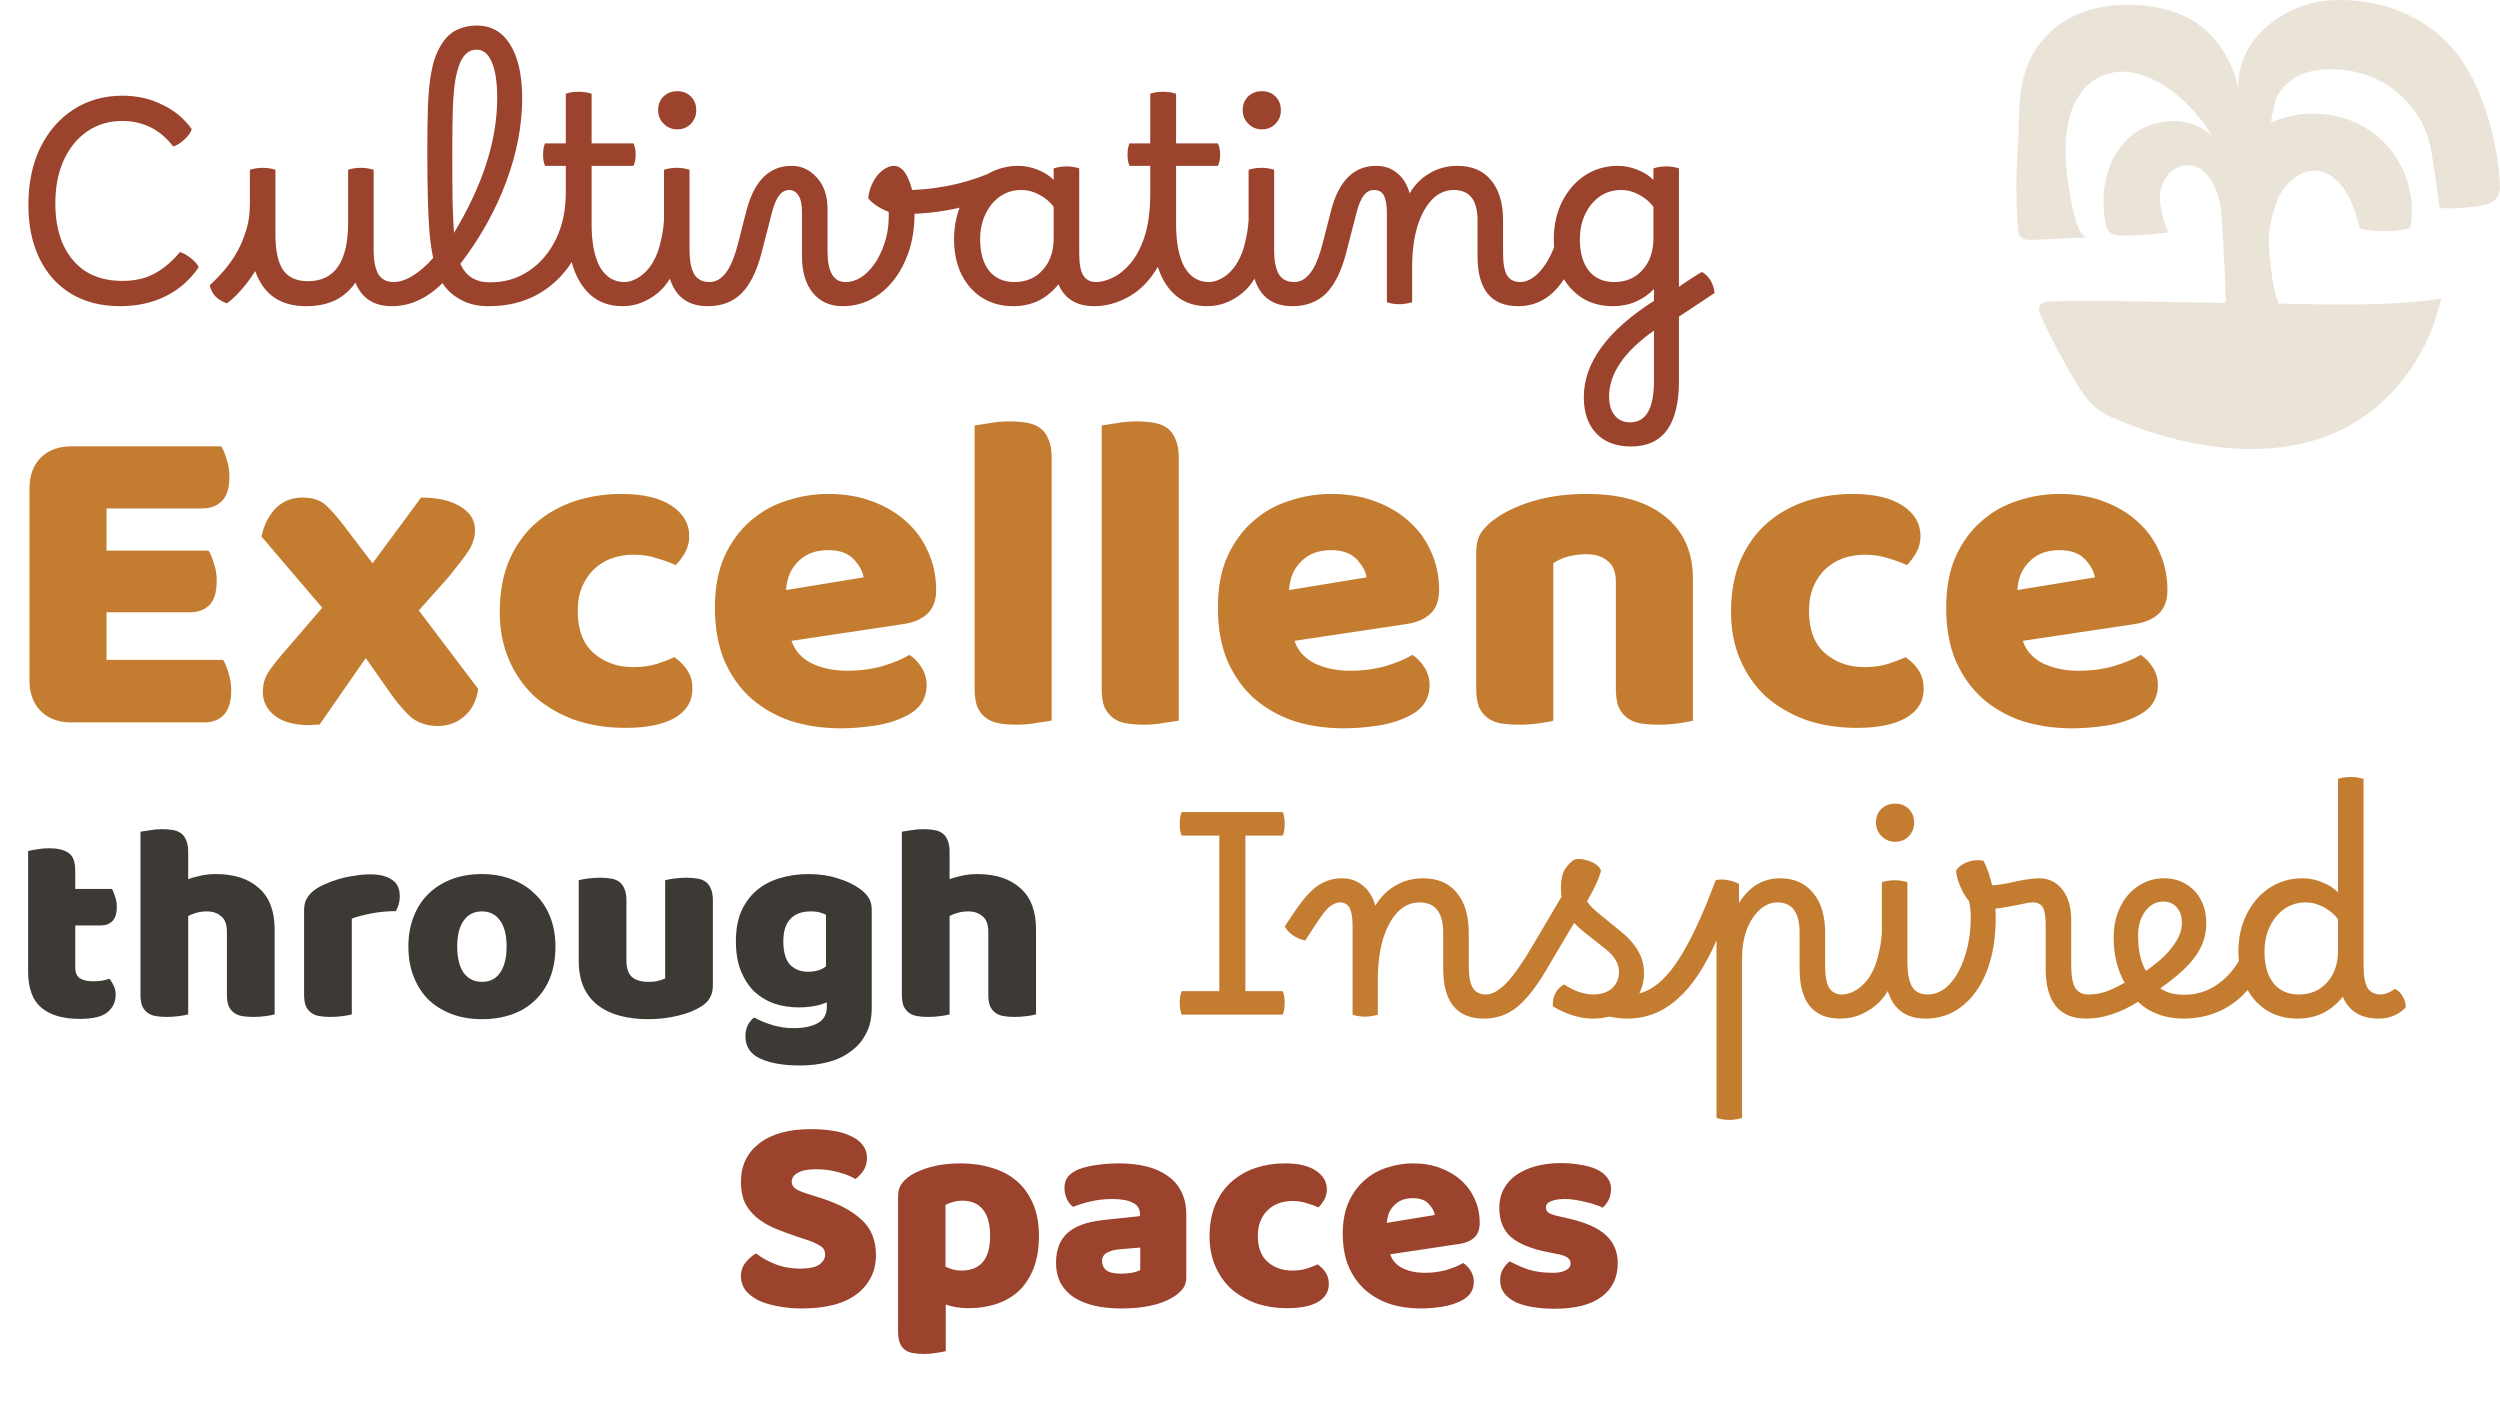
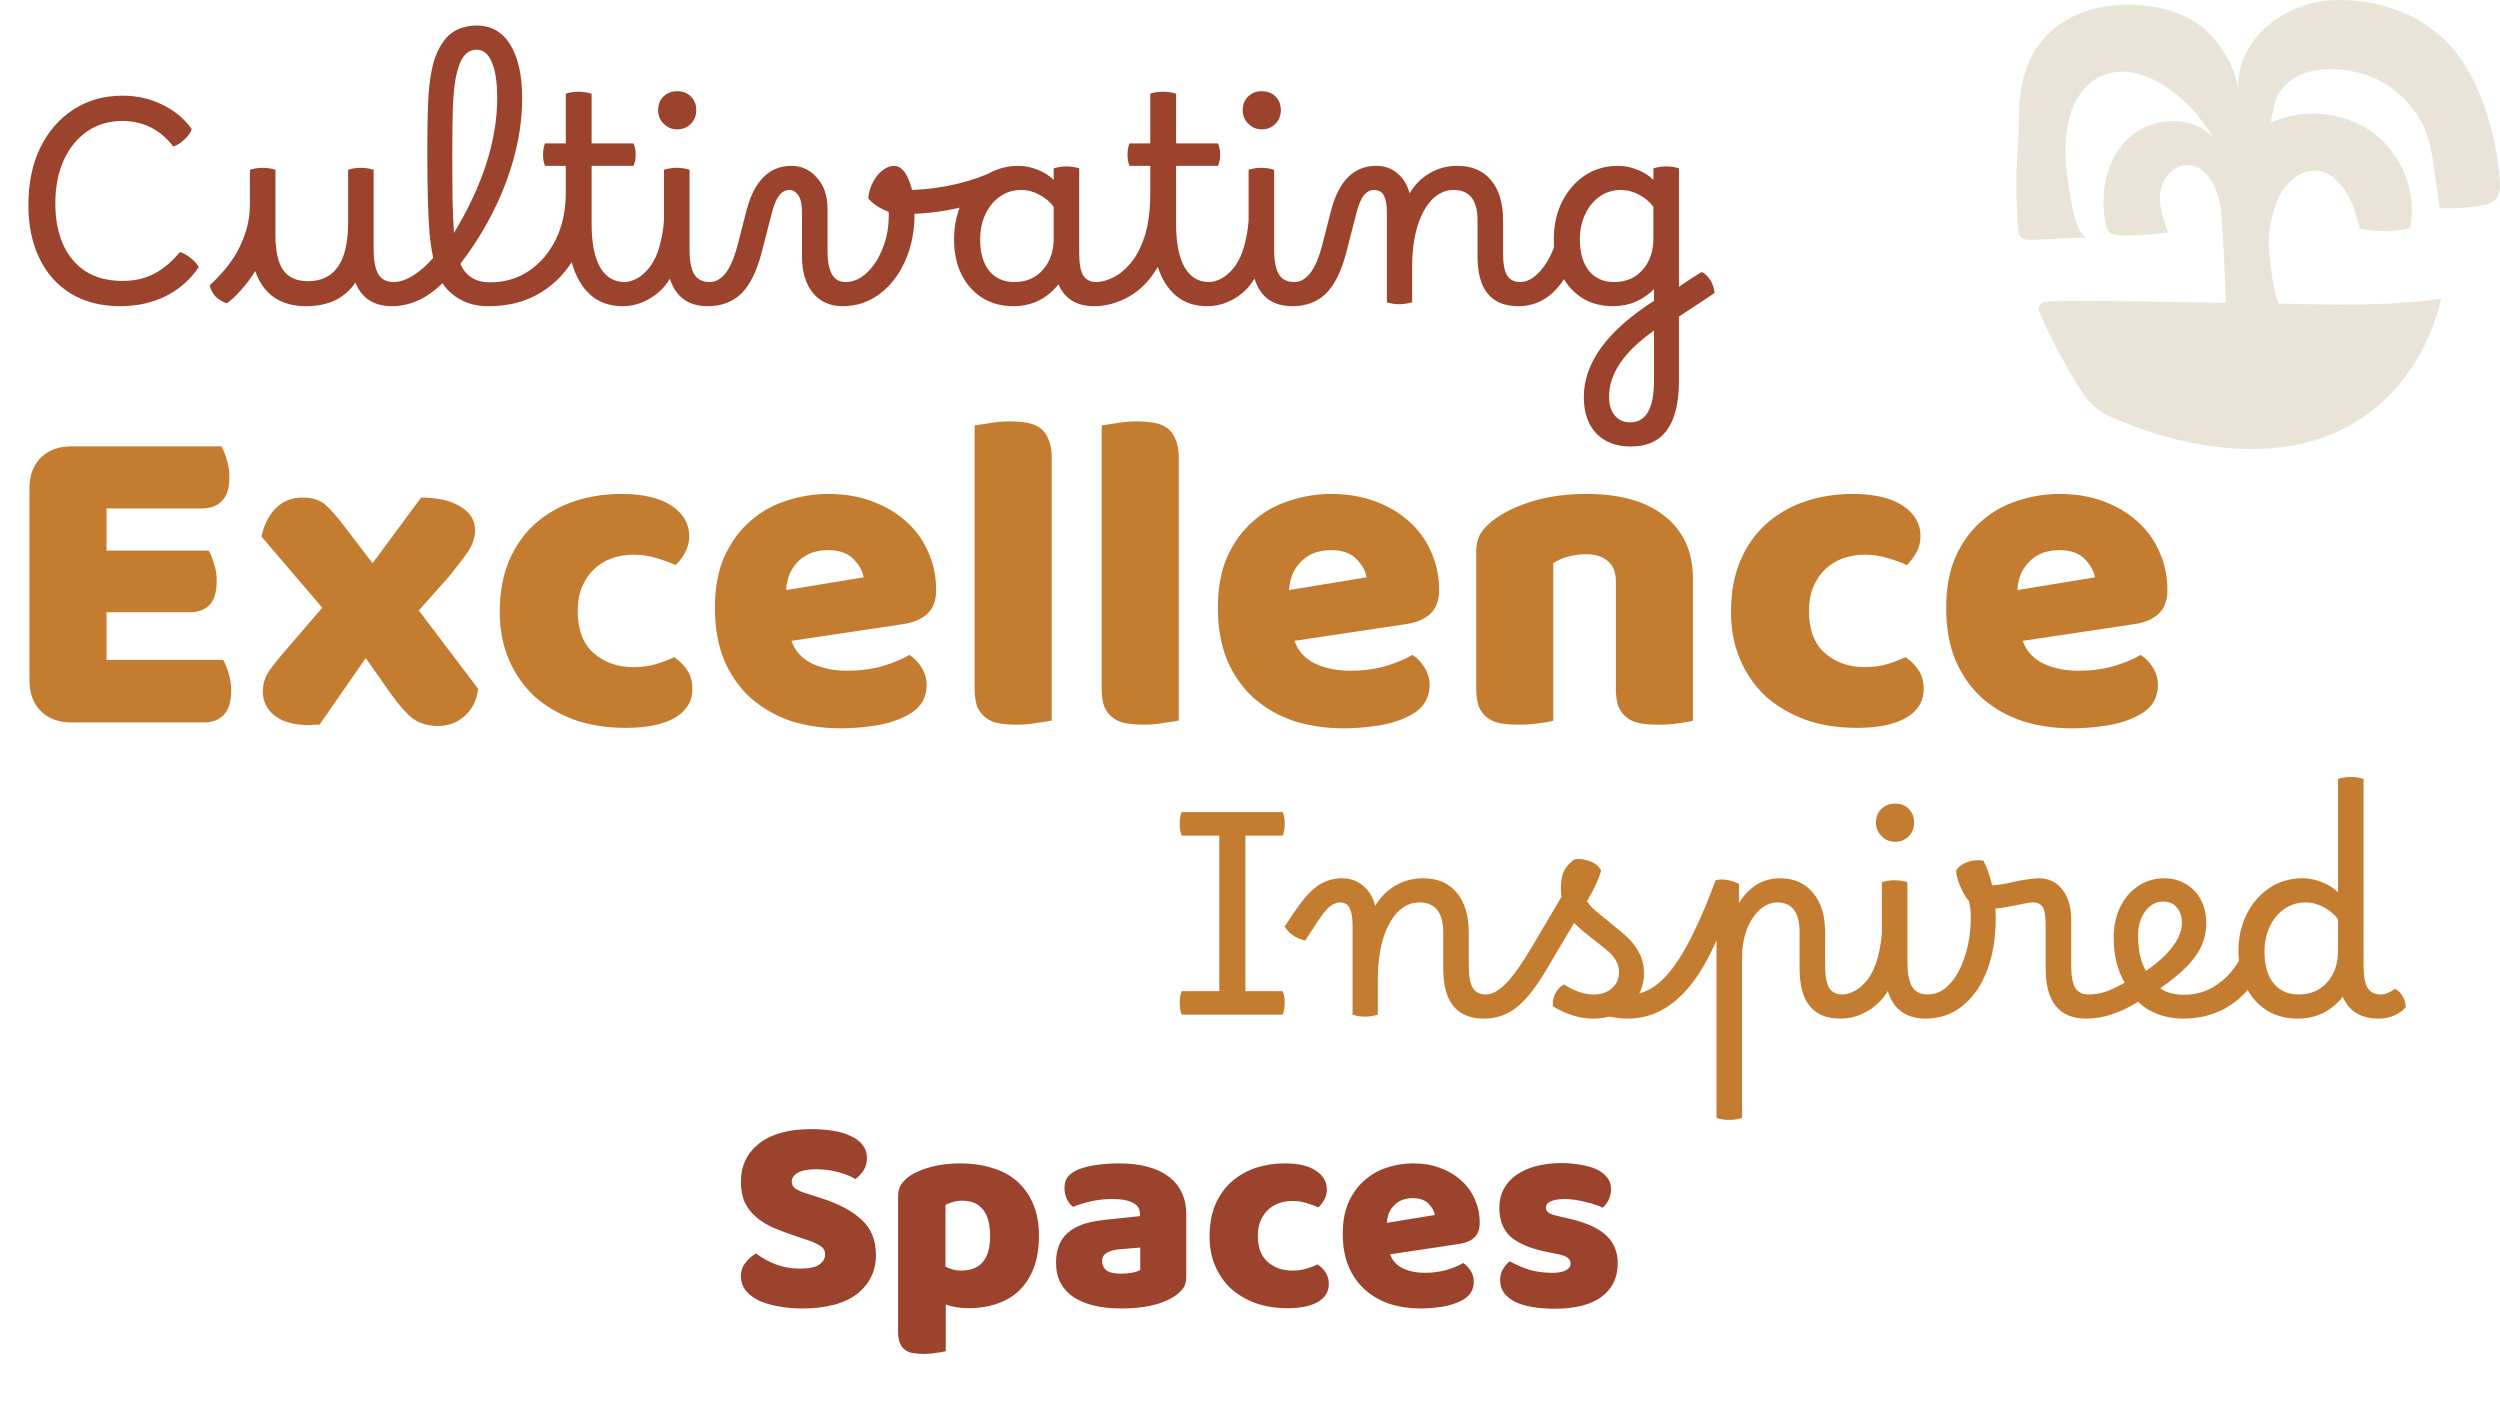
<svg xmlns="http://www.w3.org/2000/svg" width="579" height="327" viewBox="0 0 579 327" fill="none">
-   <path d="M17.43 224.145C17.43 225.272 17.777 226.073 18.47 226.55C19.207 227.027 20.225 227.265 21.525 227.265C22.175 227.265 22.847 227.222 23.54 227.135C24.233 227.005 24.84 226.853 25.36 226.68C25.75 227.157 26.075 227.698 26.335 228.305C26.638 228.868 26.79 229.562 26.79 230.385C26.79 232.032 26.162 233.375 24.905 234.415C23.692 235.455 21.525 235.975 18.405 235.975C14.592 235.975 11.645 235.108 9.565 233.375C7.528 231.642 6.51 228.825 6.51 224.925V197.105C6.987 196.975 7.658 196.845 8.525 196.715C9.435 196.542 10.388 196.455 11.385 196.455C13.292 196.455 14.765 196.802 15.805 197.495C16.888 198.145 17.43 199.553 17.43 201.72V205.88H25.945C26.205 206.357 26.443 206.963 26.66 207.7C26.92 208.393 27.05 209.173 27.05 210.04C27.05 211.557 26.703 212.662 26.01 213.355C25.36 214.005 24.472 214.33 23.345 214.33H17.43V224.145ZM63.605 234.935C63.172 235.065 62.479 235.195 61.525 235.325C60.615 235.455 59.662 235.52 58.665 235.52C57.712 235.52 56.845 235.455 56.065 235.325C55.329 235.195 54.7 234.935 54.18 234.545C53.66 234.155 53.249 233.635 52.945 232.985C52.685 232.292 52.555 231.403 52.555 230.32V215.89C52.555 214.113 52.1 212.878 51.19 212.185C50.324 211.448 49.24 211.08 47.94 211.08C47.074 211.08 46.25 211.188 45.47 211.405C44.69 211.622 44.062 211.882 43.585 212.185V234.935C43.152 235.065 42.459 235.195 41.505 235.325C40.595 235.455 39.642 235.52 38.645 235.52C37.692 235.52 36.825 235.455 36.045 235.325C35.309 235.195 34.68 234.935 34.16 234.545C33.64 234.155 33.229 233.635 32.925 232.985C32.665 232.292 32.535 231.403 32.535 230.32V192.62C33.012 192.533 33.705 192.425 34.615 192.295C35.569 192.122 36.522 192.035 37.475 192.035C38.429 192.035 39.274 192.1 40.01 192.23C40.79 192.36 41.44 192.62 41.96 193.01C42.48 193.4 42.87 193.942 43.13 194.635C43.434 195.285 43.585 196.152 43.585 197.235V203.605C44.149 203.388 44.994 203.15 46.12 202.89C47.29 202.587 48.569 202.435 49.955 202.435C54.245 202.435 57.582 203.518 59.965 205.685C62.392 207.808 63.605 210.993 63.605 215.24V234.935ZM81.478 234.935C81.044 235.065 80.351 235.195 79.398 235.325C78.488 235.455 77.534 235.52 76.538 235.52C75.585 235.52 74.718 235.455 73.938 235.325C73.201 235.195 72.573 234.935 72.053 234.545C71.533 234.155 71.121 233.635 70.818 232.985C70.558 232.292 70.428 231.403 70.428 230.32V210.82C70.428 209.823 70.601 208.978 70.948 208.285C71.338 207.548 71.879 206.898 72.573 206.335C73.266 205.772 74.111 205.273 75.108 204.84C76.148 204.363 77.253 203.952 78.423 203.605C79.593 203.258 80.806 202.998 82.063 202.825C83.32 202.608 84.576 202.5 85.833 202.5C87.913 202.5 89.559 202.912 90.773 203.735C91.986 204.515 92.593 205.815 92.593 207.635C92.593 208.242 92.506 208.848 92.333 209.455C92.159 210.018 91.943 210.538 91.683 211.015C90.773 211.015 89.841 211.058 88.888 211.145C87.934 211.232 87.003 211.362 86.093 211.535C85.183 211.708 84.316 211.903 83.493 212.12C82.713 212.293 82.041 212.51 81.478 212.77V234.935ZM128.64 219.205C128.64 221.892 128.229 224.297 127.405 226.42C126.582 228.5 125.412 230.255 123.895 231.685C122.422 233.115 120.645 234.198 118.565 234.935C116.485 235.672 114.167 236.04 111.61 236.04C109.054 236.04 106.735 235.65 104.655 234.87C102.575 234.09 100.777 232.985 99.26 231.555C97.787 230.082 96.639 228.305 95.815 226.225C94.992 224.145 94.58 221.805 94.58 219.205C94.58 216.648 94.992 214.33 95.815 212.25C96.639 210.17 97.787 208.415 99.26 206.985C100.777 205.512 102.575 204.385 104.655 203.605C106.735 202.825 109.054 202.435 111.61 202.435C114.167 202.435 116.485 202.847 118.565 203.67C120.645 204.45 122.422 205.577 123.895 207.05C125.412 208.48 126.582 210.235 127.405 212.315C128.229 214.395 128.64 216.692 128.64 219.205ZM105.89 219.205C105.89 221.848 106.389 223.885 107.385 225.315C108.425 226.702 109.855 227.395 111.675 227.395C113.495 227.395 114.882 226.68 115.835 225.25C116.832 223.82 117.33 221.805 117.33 219.205C117.33 216.605 116.832 214.612 115.835 213.225C114.839 211.795 113.43 211.08 111.61 211.08C109.79 211.08 108.382 211.795 107.385 213.225C106.389 214.612 105.89 216.605 105.89 219.205ZM134.031 203.865C134.465 203.735 135.136 203.605 136.046 203.475C137 203.345 137.975 203.28 138.971 203.28C139.925 203.28 140.77 203.345 141.506 203.475C142.286 203.605 142.936 203.865 143.456 204.255C143.976 204.645 144.366 205.187 144.626 205.88C144.93 206.53 145.081 207.397 145.081 208.48V222.455C145.081 224.232 145.515 225.51 146.381 226.29C147.248 227.027 148.505 227.395 150.151 227.395C151.148 227.395 151.95 227.308 152.556 227.135C153.206 226.962 153.705 226.788 154.051 226.615V203.865C154.485 203.735 155.156 203.605 156.066 203.475C157.02 203.345 157.995 203.28 158.991 203.28C159.945 203.28 160.79 203.345 161.526 203.475C162.306 203.605 162.956 203.865 163.476 204.255C163.996 204.645 164.386 205.187 164.646 205.88C164.95 206.53 165.101 207.397 165.101 208.48V228.24C165.101 230.407 164.191 232.032 162.371 233.115C160.855 234.068 159.035 234.783 156.911 235.26C154.831 235.78 152.556 236.04 150.086 236.04C147.746 236.04 145.58 235.78 143.586 235.26C141.636 234.74 139.946 233.938 138.516 232.855C137.086 231.772 135.981 230.385 135.201 228.695C134.421 226.962 134.031 224.882 134.031 222.455V203.865ZM187.268 202.435C189.738 202.435 191.97 202.76 193.963 203.41C196 204.017 197.712 204.818 199.098 205.815C199.965 206.422 200.637 207.093 201.113 207.83C201.633 208.567 201.893 209.52 201.893 210.69V233.44C201.893 235.737 201.46 237.708 200.593 239.355C199.727 241.045 198.535 242.432 197.018 243.515C195.545 244.642 193.79 245.465 191.753 245.985C189.76 246.505 187.615 246.765 185.318 246.765C181.375 246.765 178.277 246.223 176.023 245.14C173.77 244.1 172.643 242.388 172.643 240.005C172.643 239.008 172.838 238.12 173.228 237.34C173.662 236.603 174.138 236.04 174.658 235.65C175.915 236.343 177.323 236.928 178.883 237.405C180.487 237.882 182.133 238.12 183.823 238.12C186.163 238.12 188.027 237.73 189.413 236.95C190.8 236.17 191.493 234.913 191.493 233.18V232.14C189.717 232.92 187.55 233.31 184.993 233.31C183.043 233.31 181.18 233.028 179.403 232.465C177.67 231.858 176.132 230.948 174.788 229.735C173.488 228.478 172.427 226.875 171.603 224.925C170.823 222.975 170.433 220.657 170.433 217.97C170.433 215.327 170.845 213.03 171.668 211.08C172.535 209.13 173.705 207.527 175.178 206.27C176.695 204.97 178.472 204.017 180.508 203.41C182.588 202.76 184.842 202.435 187.268 202.435ZM191.298 211.86C190.995 211.687 190.54 211.513 189.933 211.34C189.37 211.167 188.655 211.08 187.788 211.08C185.665 211.08 184.062 211.687 182.978 212.9C181.938 214.07 181.418 215.76 181.418 217.97C181.418 220.483 181.938 222.303 182.978 223.43C184.062 224.513 185.427 225.055 187.073 225.055C188.85 225.055 190.258 224.643 191.298 223.82V211.86ZM239.943 234.935C239.51 235.065 238.817 235.195 237.863 235.325C236.953 235.455 236 235.52 235.003 235.52C234.05 235.52 233.183 235.455 232.403 235.325C231.667 235.195 231.038 234.935 230.518 234.545C229.998 234.155 229.587 233.635 229.283 232.985C229.023 232.292 228.893 231.403 228.893 230.32V215.89C228.893 214.113 228.438 212.878 227.528 212.185C226.662 211.448 225.578 211.08 224.278 211.08C223.412 211.08 222.588 211.188 221.808 211.405C221.028 211.622 220.4 211.882 219.923 212.185V234.935C219.49 235.065 218.797 235.195 217.843 235.325C216.933 235.455 215.98 235.52 214.983 235.52C214.03 235.52 213.163 235.455 212.383 235.325C211.647 235.195 211.018 234.935 210.498 234.545C209.978 234.155 209.567 233.635 209.263 232.985C209.003 232.292 208.873 231.403 208.873 230.32V192.62C209.35 192.533 210.043 192.425 210.953 192.295C211.907 192.122 212.86 192.035 213.813 192.035C214.767 192.035 215.612 192.1 216.348 192.23C217.128 192.36 217.778 192.62 218.298 193.01C218.818 193.4 219.208 193.942 219.468 194.635C219.772 195.285 219.923 196.152 219.923 197.235V203.605C220.487 203.388 221.332 203.15 222.458 202.89C223.628 202.587 224.907 202.435 226.293 202.435C230.583 202.435 233.92 203.518 236.303 205.685C238.73 207.808 239.943 210.993 239.943 215.24V234.935Z" fill="#3D3935" />
  <path d="M27.83 70.91C23.41 70.91 19.597 69.935 16.39 67.985C13.227 66.035 10.8 63.305 9.11 59.795C7.42 56.285 6.575 52.168 6.575 47.445C6.575 42.418 7.485 38.02 9.305 34.25C11.168 30.437 13.747 27.468 17.04 25.345C20.333 23.222 24.103 22.16 28.35 22.16C31.73 22.16 34.807 22.853 37.58 24.24C40.397 25.583 42.672 27.468 44.405 29.895C44.188 30.675 43.625 31.477 42.715 32.3C41.848 33.123 40.982 33.665 40.115 33.925C38.555 31.888 36.778 30.393 34.785 29.44C32.792 28.487 30.647 28.01 28.35 28.01C25.273 28.01 22.565 28.812 20.225 30.415C17.885 32.018 16.065 34.25 14.765 37.11C13.465 39.97 12.815 43.307 12.815 47.12C12.815 50.717 13.4 53.858 14.57 56.545C15.783 59.232 17.538 61.333 19.835 62.85C22.175 64.323 25.013 65.06 28.35 65.06C31.253 65.06 33.767 64.475 35.89 63.305C38.013 62.135 39.942 60.488 41.675 58.365C42.498 58.625 43.343 59.102 44.21 59.795C45.077 60.488 45.683 61.182 46.03 61.875C44.037 64.822 41.458 67.075 38.295 68.635C35.175 70.152 31.687 70.91 27.83 70.91ZM52.544 70.26C51.548 69.913 50.681 69.393 49.944 68.7C49.251 67.963 48.796 67.097 48.579 66.1C49.359 65.363 50.269 64.432 51.309 63.305C52.349 62.178 53.368 60.835 54.364 59.275C55.361 57.672 56.184 55.873 56.834 53.88C57.528 51.887 57.874 49.655 57.874 47.185V39.32C58.264 39.19 58.719 39.082 59.239 38.995C59.759 38.908 60.301 38.865 60.864 38.865C61.861 38.865 62.836 39.017 63.789 39.32V54.335C63.789 58.105 64.396 60.857 65.609 62.59C66.823 64.28 68.729 65.125 71.329 65.125C77.526 65.125 80.624 60.597 80.624 51.54V39.32C80.971 39.19 81.404 39.082 81.924 38.995C82.444 38.908 82.986 38.865 83.549 38.865C84.589 38.865 85.586 39.017 86.539 39.32V58.04C86.539 60.337 86.886 62.135 87.579 63.435C88.316 64.692 89.529 65.32 91.219 65.32C91.956 65.32 92.454 65.623 92.714 66.23C92.974 66.837 93.104 67.487 93.104 68.18C93.104 68.873 92.909 69.502 92.519 70.065C92.173 70.628 91.588 70.91 90.764 70.91C86.604 70.91 83.788 69.09 82.314 65.45C81.101 67.227 79.541 68.592 77.634 69.545C75.728 70.455 73.474 70.91 70.874 70.91C64.938 70.91 61.016 68.202 59.109 62.785C58.113 64.388 57.029 65.84 55.859 67.14C54.733 68.44 53.628 69.48 52.544 70.26ZM90.776 70.91C90.213 70.91 89.758 70.65 89.411 70.13C89.064 69.61 88.891 68.938 88.891 68.115C88.891 67.248 89.108 66.577 89.541 66.1C89.931 65.58 90.473 65.32 91.166 65.32C92.553 65.32 94.048 64.822 95.651 63.825C97.254 62.828 98.814 61.463 100.331 59.73C99.984 58.127 99.703 56.242 99.486 54.075C99.313 51.908 99.183 49.287 99.096 46.21C99.009 43.133 98.966 39.428 98.966 35.095H99.031L98.966 35.03C98.966 31.173 99.009 27.902 99.096 25.215C99.183 22.528 99.356 20.275 99.616 18.455C99.876 16.635 100.201 15.097 100.591 13.84C101.024 12.54 101.566 11.37 102.216 10.33C103.169 8.77 104.339 7.643 105.726 6.95C107.156 6.257 108.716 5.91 110.406 5.91C113.786 5.91 116.386 7.405 118.206 10.395C120.026 13.385 120.936 17.502 120.936 22.745C120.936 29.028 119.701 35.485 117.231 42.115C114.761 48.745 111.229 55.072 106.636 61.095C107.243 62.525 108.131 63.608 109.301 64.345C110.471 65.038 111.814 65.385 113.331 65.385C113.938 65.385 114.414 65.645 114.761 66.165C115.151 66.642 115.346 67.313 115.346 68.18C115.346 70 114.544 70.91 112.941 70.91C110.601 70.91 108.521 70.412 106.701 69.415C104.881 68.418 103.473 67.14 102.476 65.58C98.879 69.133 94.979 70.91 90.776 70.91ZM104.751 35.42C104.751 39.97 104.773 43.718 104.816 46.665C104.903 49.612 105.011 52.038 105.141 53.945C108.434 48.485 110.926 43.155 112.616 37.955C114.306 32.712 115.151 27.62 115.151 22.68C115.151 19.083 114.739 16.332 113.916 14.425C113.093 12.475 111.923 11.5 110.406 11.5C108.716 11.5 107.438 12.497 106.571 14.49C106.138 15.53 105.769 16.852 105.466 18.455C105.206 20.015 105.011 22.138 104.881 24.825C104.794 27.512 104.751 31.043 104.751 35.42ZM113.227 70.91C112.621 70.91 112.122 70.65 111.732 70.13C111.342 69.61 111.147 68.938 111.147 68.115C111.147 67.248 111.364 66.577 111.797 66.1C112.231 65.623 112.794 65.385 113.487 65.385C116.911 65.385 119.922 64.497 122.522 62.72C125.166 60.943 127.246 58.495 128.762 55.375C130.279 52.255 131.037 48.68 131.037 44.65V38.41H126.227C125.924 37.717 125.772 36.85 125.772 35.81C125.772 34.77 125.924 33.903 126.227 33.21H131.037V21.705C131.861 21.402 132.857 21.25 134.027 21.25C135.067 21.25 136.064 21.402 137.017 21.705V33.21H146.702C147.049 33.903 147.222 34.77 147.222 35.81C147.222 36.85 147.049 37.717 146.702 38.41H137.017V51.865C137.017 56.198 137.667 59.535 138.967 61.875C140.311 64.172 142.196 65.32 144.622 65.32C145.879 65.32 146.507 66.273 146.507 68.18C146.507 69.003 146.291 69.653 145.857 70.13C145.467 70.65 144.904 70.91 144.167 70.91C141.177 70.91 138.686 70.022 136.692 68.245C134.699 66.425 133.269 63.912 132.402 60.705C130.366 63.912 127.701 66.425 124.407 68.245C121.157 70.022 117.431 70.91 113.227 70.91ZM144.615 65.32C145.525 65.32 146.5 65.038 147.54 64.475C148.58 63.912 149.555 63.045 150.465 61.875C151.548 60.402 152.328 58.712 152.805 56.805C153.325 54.898 153.65 52.97 153.78 51.02V39.32C154.17 39.19 154.625 39.082 155.145 38.995C155.665 38.908 156.206 38.865 156.77 38.865C157.766 38.865 158.741 39.017 159.695 39.32V58.04C159.695 60.337 160.041 62.135 160.735 63.435C161.471 64.692 162.685 65.32 164.375 65.32C165.111 65.32 165.61 65.623 165.87 66.23C166.13 66.837 166.26 67.487 166.26 68.18C166.26 68.873 166.065 69.502 165.675 70.065C165.328 70.628 164.743 70.91 163.92 70.91C159.413 70.91 156.488 68.787 155.145 64.54C154.538 65.537 153.888 66.382 153.195 67.075C152.025 68.245 150.66 69.177 149.1 69.87C147.583 70.563 145.936 70.91 144.16 70.91C143.553 70.91 143.098 70.607 142.795 70C142.448 69.437 142.275 68.808 142.275 68.115C142.275 67.378 142.47 66.728 142.86 66.165C143.206 65.602 143.791 65.32 144.615 65.32ZM156.835 29.96C155.621 29.96 154.581 29.527 153.715 28.66C152.848 27.793 152.415 26.753 152.415 25.54C152.415 24.24 152.826 23.178 153.65 22.355C154.516 21.532 155.578 21.12 156.835 21.12C158.135 21.12 159.196 21.532 160.02 22.355C160.843 23.178 161.255 24.24 161.255 25.54C161.255 26.797 160.821 27.858 159.955 28.725C159.131 29.548 158.091 29.96 156.835 29.96ZM163.901 70.91C163.338 70.91 162.883 70.65 162.536 70.13C162.189 69.61 162.016 68.938 162.016 68.115C162.016 66.252 162.796 65.32 164.356 65.32C165.743 65.32 166.978 64.627 168.061 63.24C169.188 61.81 170.163 59.448 170.986 56.155L172.936 48.55C174.756 41.79 178.223 38.41 183.336 38.41C185.633 38.41 187.583 39.32 189.186 41.14C190.833 42.917 191.656 45.343 191.656 48.42V58.235C191.656 62.958 193.043 65.32 195.816 65.32C197.593 65.32 199.239 64.605 200.756 63.175C202.273 61.745 203.486 59.882 204.396 57.585C205.349 55.245 205.826 52.753 205.826 50.11C205.826 49.763 205.826 49.417 205.826 49.07C203.789 48.29 202.208 47.25 201.081 45.95C201.211 44.563 201.579 43.307 202.186 42.18C202.793 41.01 203.529 40.1 204.396 39.45C205.306 38.757 206.173 38.41 206.996 38.41C208.426 38.41 209.574 39.472 210.441 41.595C211.351 43.675 211.806 46.34 211.806 49.59C211.806 53.62 211.069 57.26 209.596 60.51C208.166 63.717 206.194 66.252 203.681 68.115C201.168 69.978 198.329 70.91 195.166 70.91C192.263 70.91 189.966 69.892 188.276 67.855C186.586 65.775 185.741 62.98 185.741 59.47V49.265C185.741 47.358 185.459 46.015 184.896 45.235C184.333 44.412 183.639 44 182.816 44C181.906 44 181.126 44.412 180.476 45.235C179.826 46.058 179.263 47.38 178.786 49.2L176.381 58.56C175.254 62.85 173.694 65.992 171.701 67.985C169.708 69.935 167.108 70.91 163.901 70.91ZM234.672 70.91C231.942 70.91 229.537 70.26 227.457 68.96C225.42 67.66 223.817 65.84 222.647 63.5C221.52 61.16 220.957 58.473 220.957 55.44C220.957 52.797 221.39 50.348 222.257 48.095C218.053 49.092 213.503 49.59 208.607 49.59C207.957 49.59 207.437 49.33 207.047 48.81C206.657 48.247 206.462 47.553 206.462 46.73C206.462 44.953 207.177 44.065 208.607 44.065C215.93 44.065 222.647 42.808 228.757 40.295C230.923 39.038 233.285 38.41 235.842 38.41C237.358 38.41 238.853 38.713 240.327 39.32C241.8 39.883 243.035 40.663 244.032 41.66V38.995C244.422 38.865 244.877 38.757 245.397 38.67C245.917 38.583 246.458 38.54 247.022 38.54C248.062 38.54 249.037 38.692 249.947 38.995V58.625C249.947 61.008 250.25 62.72 250.857 63.76C251.507 64.8 252.525 65.32 253.912 65.32C254.518 65.32 254.973 65.58 255.277 66.1C255.623 66.62 255.797 67.313 255.797 68.18C255.797 68.873 255.602 69.502 255.212 70.065C254.865 70.628 254.28 70.91 253.457 70.91C249.34 70.91 246.567 69.22 245.137 65.84C243.88 67.443 242.363 68.7 240.587 69.61C238.81 70.477 236.838 70.91 234.672 70.91ZM227.002 55.44C227.002 58.517 227.695 60.943 229.082 62.72C230.512 64.453 232.462 65.32 234.932 65.32C237.662 65.32 239.85 64.388 241.497 62.525C243.187 60.662 244.032 58.213 244.032 55.18V47.9C243.165 46.73 242.06 45.798 240.717 45.105C239.373 44.368 237.987 44 236.557 44C234.693 44 233.047 44.498 231.617 45.495C230.187 46.492 229.06 47.857 228.237 49.59C227.413 51.28 227.002 53.23 227.002 55.44ZM253.921 65.32C255.005 65.32 256.24 64.995 257.626 64.345C259.056 63.695 260.443 62.59 261.786 61.03C263.13 59.47 264.235 57.368 265.101 54.725C265.968 52.038 266.401 48.68 266.401 44.65V38.41H261.591C261.288 37.717 261.136 36.85 261.136 35.81C261.136 34.77 261.288 33.903 261.591 33.21H266.401V21.705C267.225 21.402 268.221 21.25 269.391 21.25C270.431 21.25 271.428 21.402 272.381 21.705V33.21H282.066C282.413 33.903 282.586 34.77 282.586 35.81C282.586 36.85 282.413 37.717 282.066 38.41H272.381V51.865C272.381 56.198 273.031 59.535 274.331 61.875C275.675 64.172 277.56 65.32 279.986 65.32C281.243 65.32 281.871 66.273 281.871 68.18C281.871 69.003 281.655 69.653 281.221 70.13C280.831 70.65 280.268 70.91 279.531 70.91C276.715 70.91 274.331 70.108 272.381 68.505C270.475 66.902 269.066 64.67 268.156 61.81C266.336 64.93 264.105 67.227 261.461 68.7C258.818 70.173 256.153 70.91 253.466 70.91C252.903 70.91 252.448 70.628 252.101 70.065C251.755 69.545 251.581 68.895 251.581 68.115C251.581 67.292 251.776 66.62 252.166 66.1C252.556 65.58 253.141 65.32 253.921 65.32ZM280.01 65.32C280.92 65.32 281.895 65.038 282.935 64.475C283.975 63.912 284.95 63.045 285.86 61.875C286.944 60.402 287.724 58.712 288.2 56.805C288.72 54.898 289.045 52.97 289.175 51.02V39.32C289.565 39.19 290.02 39.082 290.54 38.995C291.06 38.908 291.602 38.865 292.165 38.865C293.162 38.865 294.137 39.017 295.09 39.32V58.04C295.09 60.337 295.437 62.135 296.13 63.435C296.867 64.692 298.08 65.32 299.77 65.32C300.507 65.32 301.005 65.623 301.265 66.23C301.525 66.837 301.655 67.487 301.655 68.18C301.655 68.873 301.46 69.502 301.07 70.065C300.724 70.628 300.139 70.91 299.315 70.91C294.809 70.91 291.884 68.787 290.54 64.54C289.934 65.537 289.284 66.382 288.59 67.075C287.42 68.245 286.055 69.177 284.495 69.87C282.979 70.563 281.332 70.91 279.555 70.91C278.949 70.91 278.494 70.607 278.19 70C277.844 69.437 277.67 68.808 277.67 68.115C277.67 67.378 277.865 66.728 278.255 66.165C278.602 65.602 279.187 65.32 280.01 65.32ZM292.23 29.96C291.017 29.96 289.977 29.527 289.11 28.66C288.244 27.793 287.81 26.753 287.81 25.54C287.81 24.24 288.222 23.178 289.045 22.355C289.912 21.532 290.974 21.12 292.23 21.12C293.53 21.12 294.592 21.532 295.415 22.355C296.239 23.178 296.65 24.24 296.65 25.54C296.65 26.797 296.217 27.858 295.35 28.725C294.527 29.548 293.487 29.96 292.23 29.96ZM299.296 70.91C298.733 70.91 298.278 70.65 297.931 70.13C297.585 69.61 297.411 68.938 297.411 68.115C297.411 66.252 298.191 65.32 299.751 65.32C301.138 65.32 302.373 64.627 303.456 63.24C304.583 61.81 305.558 59.448 306.381 56.155L308.331 48.55C310.151 41.79 313.618 38.41 318.731 38.41C320.681 38.41 322.328 38.995 323.671 40.165C325.015 41.292 325.946 42.83 326.466 44.78C327.68 42.743 329.24 41.183 331.146 40.1C333.053 38.973 335.176 38.41 337.516 38.41C340.896 38.41 343.496 39.515 345.316 41.725C347.18 43.935 348.111 47.033 348.111 51.02V58.625C348.111 61.008 348.415 62.72 349.021 63.76C349.671 64.8 350.69 65.32 352.076 65.32C352.683 65.32 353.138 65.58 353.441 66.1C353.788 66.62 353.961 67.313 353.961 68.18C353.961 68.873 353.766 69.502 353.376 70.065C353.03 70.628 352.445 70.91 351.621 70.91C345.338 70.91 342.196 67.053 342.196 59.34V51.02C342.196 46.34 340.355 44 336.671 44C334.765 44 333.075 44.758 331.601 46.275C330.171 47.792 329.045 49.893 328.221 52.58C327.441 55.267 327.051 58.387 327.051 61.94V70C326.618 70.13 326.141 70.238 325.621 70.325C325.101 70.412 324.603 70.455 324.126 70.455C323.086 70.455 322.111 70.303 321.201 70V49.265C321.201 47.575 320.985 46.275 320.551 45.365C320.118 44.455 319.338 44 318.211 44C317.301 44 316.521 44.412 315.871 45.235C315.221 46.058 314.658 47.38 314.181 49.2L311.776 58.56C310.65 62.85 309.09 65.992 307.096 67.985C305.103 69.935 302.503 70.91 299.296 70.91ZM352.056 65.32C353.529 65.32 354.959 64.605 356.346 63.175C357.776 61.702 358.968 59.73 359.921 57.26C359.878 56.653 359.856 56.047 359.856 55.44C359.856 52.147 360.506 49.222 361.806 46.665C363.106 44.108 364.861 42.093 367.071 40.62C369.324 39.147 371.881 38.41 374.741 38.41C376.258 38.41 377.753 38.713 379.226 39.32C380.699 39.883 381.934 40.663 382.931 41.66V38.995C383.321 38.865 383.776 38.757 384.296 38.67C384.816 38.583 385.358 38.54 385.921 38.54C386.961 38.54 387.936 38.692 388.846 38.995V66.425C389.756 65.775 390.688 65.147 391.641 64.54C392.638 63.89 393.483 63.37 394.176 62.98C395.043 63.5 395.714 64.172 396.191 64.995C396.668 65.818 396.971 66.772 397.101 67.855C396.451 68.288 395.606 68.852 394.566 69.545C393.569 70.195 392.551 70.867 391.511 71.56C390.471 72.253 389.583 72.838 388.846 73.315V88.2C388.846 98.34 385.141 103.41 377.731 103.41C374.308 103.41 371.621 102.392 369.671 100.355C367.764 98.318 366.811 95.523 366.811 91.97C366.811 84.04 372.228 76.608 383.061 69.675V66.945C381.848 68.202 380.439 69.177 378.836 69.87C377.233 70.563 375.478 70.91 373.571 70.91C371.058 70.91 368.826 70.368 366.876 69.285C364.969 68.158 363.409 66.62 362.196 64.67C359.509 68.83 355.978 70.91 351.601 70.91C351.038 70.91 350.583 70.65 350.236 70.13C349.889 69.61 349.716 68.938 349.716 68.115C349.716 66.252 350.496 65.32 352.056 65.32ZM365.901 55.44C365.901 58.517 366.594 60.943 367.981 62.72C369.411 64.453 371.361 65.32 373.831 65.32C376.561 65.32 378.749 64.388 380.396 62.525C382.086 60.662 382.931 58.213 382.931 55.18V47.9C382.064 46.73 380.959 45.798 379.616 45.105C378.273 44.368 376.886 44 375.456 44C373.593 44 371.946 44.498 370.516 45.495C369.086 46.492 367.959 47.857 367.136 49.59C366.313 51.28 365.901 53.23 365.901 55.44ZM372.661 91.84C372.661 93.703 373.094 95.155 373.961 96.195C374.828 97.278 376.019 97.82 377.536 97.82C381.219 97.82 383.061 94.613 383.061 88.2V76.565C376.128 81.462 372.661 86.553 372.661 91.84Z" fill="#9B432C" />
  <path d="M273.68 235C273.377 234.263 273.225 233.353 273.225 232.27C273.225 231.143 273.377 230.233 273.68 229.54H282.39V193.53H273.68C273.377 192.793 273.225 191.883 273.225 190.8C273.225 189.673 273.377 188.763 273.68 188.07H297.08C297.383 188.763 297.535 189.673 297.535 190.8C297.535 191.883 297.383 192.793 297.08 193.53H288.435V229.54H297.08C297.383 230.233 297.535 231.143 297.535 232.27C297.535 233.353 297.383 234.263 297.08 235H273.68ZM302.269 217.84C301.315 217.623 300.427 217.255 299.604 216.735C298.78 216.215 298.087 215.5 297.524 214.59L299.734 211.275C301.814 208.198 303.677 206.118 305.324 205.035C307.014 203.952 308.834 203.41 310.784 203.41C312.734 203.41 314.38 203.995 315.724 205.165C317.067 206.292 317.999 207.83 318.519 209.78C319.732 207.743 321.292 206.183 323.199 205.1C325.105 203.973 327.229 203.41 329.569 203.41C332.949 203.41 335.549 204.515 337.369 206.725C339.232 208.935 340.164 212.033 340.164 216.02V223.625C340.164 226.008 340.467 227.72 341.074 228.76C341.724 229.8 342.742 230.32 344.129 230.32C344.735 230.32 345.19 230.58 345.494 231.1C345.84 231.62 346.014 232.313 346.014 233.18C346.014 233.873 345.819 234.502 345.429 235.065C345.082 235.628 344.497 235.91 343.674 235.91C337.39 235.91 334.249 232.053 334.249 224.34V216.02C334.249 211.34 332.407 209 328.724 209C326.817 209 325.127 209.758 323.654 211.275C322.224 212.792 321.097 214.893 320.274 217.58C319.494 220.267 319.104 223.387 319.104 226.94V235C318.67 235.13 318.194 235.238 317.674 235.325C317.154 235.412 316.655 235.455 316.179 235.455C315.139 235.455 314.164 235.303 313.254 235V214.265C313.254 212.575 313.037 211.275 312.604 210.365C312.17 209.455 311.39 209 310.264 209C309.614 209 308.877 209.303 308.054 209.91C307.274 210.473 306.212 211.795 304.869 213.875L302.269 217.84ZM343.7 235.91C343.136 235.91 342.681 235.65 342.335 235.13C341.988 234.61 341.815 233.938 341.815 233.115C341.815 231.252 342.595 230.32 344.155 230.32C345.541 230.32 347.08 229.475 348.77 227.785C350.46 226.052 352.431 223.278 354.685 219.465L361.64 207.7C361.553 207.093 361.51 206.443 361.51 205.75C361.51 203.583 361.9 201.98 362.68 200.94C363.503 199.9 364.175 199.272 364.695 199.055C365.431 198.882 366.211 198.903 367.035 199.12C367.901 199.293 368.681 199.597 369.375 200.03C370.068 200.463 370.545 200.983 370.805 201.59C370.631 202.37 370.306 203.302 369.83 204.385C369.353 205.468 368.595 206.92 367.555 208.74C367.858 209.217 368.248 209.693 368.725 210.17C369.201 210.647 369.786 211.167 370.48 211.73L375.42 215.76C377.196 217.19 378.518 218.685 379.385 220.245C380.295 221.762 380.75 223.473 380.75 225.38C380.75 227.677 380.1 229.713 378.8 231.49C379.016 231.967 379.125 232.53 379.125 233.18C379.125 234.003 378.908 234.653 378.475 235.13C378.085 235.65 377.521 235.91 376.785 235.91C376.091 235.91 375.42 235.867 374.77 235.78C374.12 235.693 373.405 235.585 372.625 235.455C371.455 235.758 370.22 235.91 368.92 235.91C367.403 235.91 365.886 235.672 364.37 235.195C362.853 234.762 361.271 234.047 359.625 233.05C359.538 230.753 360.405 229.063 362.225 227.98C364.608 229.54 366.861 230.32 368.985 230.32C370.805 230.32 372.256 229.843 373.34 228.89C374.423 227.893 374.965 226.637 374.965 225.12C374.965 223.213 373.925 221.437 371.845 219.79L366.905 215.89C366.038 215.197 365.258 214.482 364.565 213.745L358.065 224.73C355.681 228.76 353.385 231.642 351.175 233.375C349.008 235.065 346.516 235.91 343.7 235.91ZM376.877 235.91C376.27 235.91 375.794 235.65 375.447 235.13C375.057 234.61 374.862 233.938 374.862 233.115C374.862 232.248 375.079 231.577 375.512 231.1C375.945 230.623 376.509 230.385 377.202 230.385C379.672 230.385 381.969 229.497 384.092 227.72C386.259 225.943 388.404 223.127 390.527 219.27C392.694 215.37 394.969 210.235 397.352 203.865C398.089 203.648 398.955 203.627 399.952 203.8C400.992 203.973 401.924 204.277 402.747 204.71V209.13C405.13 205.317 408.315 203.41 412.302 203.41C415.509 203.41 418.044 204.537 419.907 206.79C421.77 209 422.702 212.077 422.702 216.02V223.625C422.702 226.008 423.005 227.72 423.612 228.76C424.262 229.8 425.28 230.32 426.667 230.32C427.274 230.32 427.729 230.58 428.032 231.1C428.379 231.62 428.552 232.313 428.552 233.18C428.552 233.873 428.357 234.502 427.967 235.065C427.62 235.628 427.035 235.91 426.212 235.91C419.929 235.91 416.787 232.053 416.787 224.34V216.02C416.787 211.34 415.075 209 411.652 209C410.135 209 408.749 209.585 407.492 210.755C406.235 211.925 405.239 213.485 404.502 215.435C403.809 217.342 403.462 219.487 403.462 221.87V258.92C403.029 259.05 402.552 259.158 402.032 259.245C401.512 259.332 401.014 259.375 400.537 259.375C399.497 259.375 398.5 259.223 397.547 258.92V217.775C394.904 223.885 391.87 228.435 388.447 231.425C385.067 234.415 381.21 235.91 376.877 235.91ZM426.674 230.32C427.584 230.32 428.559 230.038 429.599 229.475C430.639 228.912 431.614 228.045 432.524 226.875C433.608 225.402 434.388 223.712 434.864 221.805C435.384 219.898 435.709 217.97 435.839 216.02V204.32C436.229 204.19 436.684 204.082 437.204 203.995C437.724 203.908 438.266 203.865 438.829 203.865C439.826 203.865 440.801 204.017 441.754 204.32V223.04C441.754 225.337 442.101 227.135 442.794 228.435C443.531 229.692 444.744 230.32 446.434 230.32C447.171 230.32 447.669 230.623 447.929 231.23C448.189 231.837 448.319 232.487 448.319 233.18C448.319 233.873 448.124 234.502 447.734 235.065C447.388 235.628 446.803 235.91 445.979 235.91C441.473 235.91 438.548 233.787 437.204 229.54C436.598 230.537 435.948 231.382 435.254 232.075C434.084 233.245 432.719 234.177 431.159 234.87C429.643 235.563 427.996 235.91 426.219 235.91C425.613 235.91 425.158 235.607 424.854 235C424.508 234.437 424.334 233.808 424.334 233.115C424.334 232.378 424.529 231.728 424.919 231.165C425.266 230.602 425.851 230.32 426.674 230.32ZM438.894 194.96C437.681 194.96 436.641 194.527 435.774 193.66C434.908 192.793 434.474 191.753 434.474 190.54C434.474 189.24 434.886 188.178 435.709 187.355C436.576 186.532 437.638 186.12 438.894 186.12C440.194 186.12 441.256 186.532 442.079 187.355C442.903 188.178 443.314 189.24 443.314 190.54C443.314 191.797 442.881 192.858 442.014 193.725C441.191 194.548 440.151 194.96 438.894 194.96ZM445.96 235.91C445.397 235.91 444.942 235.65 444.595 235.13C444.249 234.61 444.075 233.938 444.075 233.115C444.075 231.252 444.855 230.32 446.415 230.32C448.322 230.32 450.012 229.54 451.485 227.98C453.002 226.377 454.194 224.21 455.06 221.48C455.97 218.75 456.425 215.717 456.425 212.38C456.425 211.6 456.382 210.885 456.295 210.235C456.209 209.585 456.1 209.043 455.97 208.61C455.58 208.22 455.147 207.592 454.67 206.725C454.237 205.858 453.847 204.948 453.5 203.995C453.197 202.998 453.045 202.197 453.045 201.59C453.565 200.767 454.389 200.138 455.515 199.705C456.685 199.228 457.964 199.098 459.35 199.315C460.174 200.832 460.845 202.738 461.365 205.035C462.665 204.992 464.42 204.71 466.63 204.19C468.017 203.887 469.122 203.692 469.945 203.605C470.812 203.475 471.549 203.41 472.155 203.41C474.495 203.41 476.337 204.298 477.68 206.075C479.024 207.808 479.695 210.17 479.695 213.16V223.625C479.695 226.008 479.999 227.72 480.605 228.76C481.255 229.8 482.274 230.32 483.66 230.32C484.267 230.32 484.722 230.58 485.025 231.1C485.372 231.62 485.545 232.313 485.545 233.18C485.545 233.873 485.35 234.502 484.96 235.065C484.614 235.628 484.029 235.91 483.205 235.91C476.922 235.91 473.78 232.053 473.78 224.34V214.265C473.78 212.315 473.564 210.95 473.13 210.17C472.697 209.39 471.917 209 470.79 209C470.4 209 469.967 209.043 469.49 209.13C469.014 209.217 468.169 209.39 466.955 209.65C464.832 210.083 463.229 210.343 462.145 210.43C462.189 211.123 462.21 211.817 462.21 212.51C462.21 217.19 461.539 221.285 460.195 224.795C458.852 228.305 456.945 231.035 454.475 232.985C452.049 234.935 449.21 235.91 445.96 235.91ZM483.221 235.91C482.658 235.91 482.203 235.65 481.856 235.13C481.51 234.61 481.336 233.938 481.336 233.115C481.336 231.252 482.116 230.32 483.676 230.32C484.933 230.32 486.211 230.125 487.511 229.735C488.811 229.302 490.328 228.587 492.061 227.59C490.371 224.643 489.526 221.177 489.526 217.19C489.526 214.503 490.025 212.142 491.021 210.105C492.018 208.025 493.405 206.4 495.181 205.23C496.958 204.017 498.973 203.41 501.226 203.41C503.133 203.41 504.823 203.865 506.296 204.775C507.77 205.642 508.918 206.855 509.741 208.415C510.565 209.975 510.976 211.773 510.976 213.81C510.976 216.583 510.153 219.118 508.506 221.415C506.903 223.712 504.173 226.203 500.316 228.89C501.703 229.887 503.566 230.385 505.906 230.385C506.513 230.385 506.99 230.645 507.336 231.165C507.683 231.685 507.856 232.378 507.856 233.245C507.856 234.068 507.661 234.718 507.271 235.195C506.881 235.672 506.318 235.91 505.581 235.91C503.501 235.91 501.551 235.563 499.731 234.87C497.911 234.177 496.395 233.223 495.181 232.01C491.021 234.61 487.035 235.91 483.221 235.91ZM495.181 216.67C495.181 220.093 495.788 222.823 497.001 224.86C499.818 222.91 501.898 221.003 503.241 219.14C504.628 217.277 505.321 215.5 505.321 213.81C505.321 212.25 504.931 211.037 504.151 210.17C503.415 209.26 502.375 208.805 501.031 208.805C499.341 208.805 497.933 209.563 496.806 211.08C495.723 212.597 495.181 214.46 495.181 216.67ZM505.606 235.91C504.999 235.91 504.523 235.65 504.176 235.13C503.786 234.61 503.591 233.938 503.591 233.115C503.591 232.248 503.808 231.577 504.241 231.1C504.674 230.623 505.238 230.385 505.931 230.385C508.531 230.385 510.914 229.692 513.081 228.305C515.291 226.875 517.111 224.947 518.541 222.52C518.454 221.87 518.411 221.177 518.411 220.44C518.411 217.147 519.061 214.222 520.361 211.665C521.661 209.108 523.416 207.093 525.626 205.62C527.879 204.147 530.436 203.41 533.296 203.41C534.813 203.41 536.308 203.713 537.781 204.32C539.254 204.883 540.489 205.663 541.486 206.66V180.4C542.309 180.097 543.306 179.945 544.476 179.945C545.473 179.945 546.448 180.097 547.401 180.4V223.625C547.401 226.008 547.704 227.72 548.311 228.76C548.961 229.8 549.979 230.32 551.366 230.32C551.843 230.32 552.363 230.212 552.926 229.995C553.489 229.778 554.074 229.453 554.681 229.02C555.418 229.367 556.024 229.973 556.501 230.84C556.978 231.663 557.194 232.487 557.151 233.31C556.458 234.09 555.569 234.718 554.486 235.195C553.403 235.672 552.233 235.91 550.976 235.91H550.911C546.794 235.91 544.021 234.22 542.591 230.84C541.334 232.443 539.818 233.7 538.041 234.61C536.264 235.477 534.293 235.91 532.126 235.91C529.526 235.91 527.229 235.325 525.236 234.155C523.286 232.985 521.726 231.36 520.556 229.28C518.736 231.403 516.548 233.05 513.991 234.22C511.434 235.347 508.639 235.91 505.606 235.91ZM524.456 220.44C524.456 223.517 525.149 225.943 526.536 227.72C527.966 229.453 529.916 230.32 532.386 230.32C535.116 230.32 537.304 229.388 538.951 227.525C540.641 225.662 541.486 223.213 541.486 220.18V212.9C540.619 211.73 539.514 210.798 538.171 210.105C536.828 209.368 535.441 209 534.011 209C532.148 209 530.501 209.498 529.071 210.495C527.641 211.492 526.514 212.857 525.691 214.59C524.868 216.28 524.456 218.23 524.456 220.44Z" fill="#C47D30" />
  <path d="M184.405 286.335C182.498 285.685 180.765 285.035 179.205 284.385C177.645 283.692 176.302 282.868 175.175 281.915C174.048 280.962 173.16 279.835 172.51 278.535C171.903 277.192 171.6 275.567 171.6 273.66C171.6 269.977 173.008 267.03 175.825 264.82C178.685 262.61 182.672 261.505 187.785 261.505C189.648 261.505 191.382 261.635 192.985 261.895C194.588 262.155 195.953 262.567 197.08 263.13C198.25 263.65 199.16 264.343 199.81 265.21C200.46 266.033 200.785 267.008 200.785 268.135C200.785 269.262 200.525 270.237 200.005 271.06C199.485 271.84 198.857 272.512 198.12 273.075C197.167 272.468 195.888 271.948 194.285 271.515C192.682 271.038 190.927 270.8 189.02 270.8C187.07 270.8 185.64 271.082 184.73 271.645C183.82 272.165 183.365 272.837 183.365 273.66C183.365 274.31 183.647 274.852 184.21 275.285C184.773 275.675 185.618 276.043 186.745 276.39L190.19 277.495C194.263 278.795 197.383 280.463 199.55 282.5C201.76 284.493 202.865 287.223 202.865 290.69C202.865 294.373 201.413 297.363 198.51 299.66C195.607 301.913 191.338 303.04 185.705 303.04C183.712 303.04 181.848 302.867 180.115 302.52C178.425 302.217 176.93 301.762 175.63 301.155C174.373 300.505 173.377 299.725 172.64 298.815C171.947 297.862 171.6 296.778 171.6 295.565C171.6 294.308 171.968 293.247 172.705 292.38C173.442 291.47 174.243 290.777 175.11 290.3C176.323 291.253 177.797 292.077 179.53 292.77C181.307 293.463 183.235 293.81 185.315 293.81C187.438 293.81 188.933 293.485 189.8 292.835C190.667 292.185 191.1 291.427 191.1 290.56C191.1 289.693 190.753 289.043 190.06 288.61C189.367 288.133 188.392 287.678 187.135 287.245L184.405 286.335ZM222.485 269.435C225.085 269.435 227.49 269.782 229.7 270.475C231.954 271.125 233.882 272.143 235.485 273.53C237.089 274.917 238.345 276.672 239.255 278.795C240.165 280.875 240.62 283.367 240.62 286.27C240.62 289.043 240.23 291.47 239.45 293.55C238.67 295.63 237.565 297.385 236.135 298.815C234.705 300.202 232.972 301.242 230.935 301.935C228.942 302.628 226.71 302.975 224.24 302.975C222.377 302.975 220.644 302.693 219.04 302.13V312.92C218.607 313.05 217.914 313.18 216.96 313.31C216.007 313.483 215.032 313.57 214.035 313.57C213.082 313.57 212.215 313.505 211.435 313.375C210.699 313.245 210.07 312.985 209.55 312.595C209.03 312.205 208.64 311.663 208.38 310.97C208.12 310.32 207.99 309.453 207.99 308.37V277.17C207.99 276 208.229 275.047 208.705 274.31C209.225 273.573 209.919 272.902 210.785 272.295C212.129 271.428 213.797 270.735 215.79 270.215C217.784 269.695 220.015 269.435 222.485 269.435ZM222.615 294.265C227.079 294.265 229.31 291.6 229.31 286.27C229.31 283.497 228.747 281.438 227.62 280.095C226.537 278.752 224.955 278.08 222.875 278.08C222.052 278.08 221.315 278.188 220.665 278.405C220.015 278.578 219.452 278.795 218.975 279.055V293.355C219.495 293.615 220.059 293.832 220.665 294.005C221.272 294.178 221.922 294.265 222.615 294.265ZM259.66 294.98C260.396 294.98 261.198 294.915 262.065 294.785C262.975 294.612 263.646 294.395 264.08 294.135V288.935L259.4 289.325C258.186 289.412 257.19 289.672 256.41 290.105C255.63 290.538 255.24 291.188 255.24 292.055C255.24 292.922 255.565 293.637 256.215 294.2C256.908 294.72 258.056 294.98 259.66 294.98ZM259.14 269.435C261.48 269.435 263.603 269.673 265.51 270.15C267.46 270.627 269.106 271.363 270.45 272.36C271.836 273.313 272.898 274.548 273.635 276.065C274.371 277.538 274.74 279.293 274.74 281.33V295.89C274.74 297.017 274.415 297.948 273.765 298.685C273.158 299.378 272.421 299.985 271.555 300.505C268.738 302.195 264.773 303.04 259.66 303.04C257.363 303.04 255.283 302.823 253.42 302.39C251.6 301.957 250.018 301.307 248.675 300.44C247.375 299.573 246.356 298.468 245.62 297.125C244.926 295.782 244.58 294.222 244.58 292.445C244.58 289.455 245.468 287.158 247.245 285.555C249.021 283.952 251.773 282.955 255.5 282.565L264.015 281.655V281.2C264.015 279.943 263.451 279.055 262.325 278.535C261.241 277.972 259.66 277.69 257.58 277.69C255.933 277.69 254.33 277.863 252.77 278.21C251.21 278.557 249.801 278.99 248.545 279.51C247.981 279.12 247.505 278.535 247.115 277.755C246.725 276.932 246.53 276.087 246.53 275.22C246.53 274.093 246.79 273.205 247.31 272.555C247.873 271.862 248.718 271.277 249.845 270.8C251.101 270.323 252.575 269.977 254.265 269.76C255.998 269.543 257.623 269.435 259.14 269.435ZM299.306 278.145C298.223 278.145 297.183 278.318 296.186 278.665C295.233 279.012 294.388 279.532 293.651 280.225C292.958 280.875 292.395 281.698 291.961 282.695C291.528 283.692 291.311 284.862 291.311 286.205C291.311 288.892 292.07 290.907 293.586 292.25C295.146 293.593 297.031 294.265 299.241 294.265C300.541 294.265 301.668 294.113 302.621 293.81C303.575 293.507 304.42 293.182 305.156 292.835C306.023 293.442 306.673 294.113 307.106 294.85C307.54 295.543 307.756 296.388 307.756 297.385C307.756 299.162 306.911 300.548 305.221 301.545C303.531 302.498 301.191 302.975 298.201 302.975C295.471 302.975 293.001 302.585 290.791 301.805C288.581 300.982 286.675 299.855 285.071 298.425C283.511 296.952 282.298 295.197 281.431 293.16C280.565 291.123 280.131 288.87 280.131 286.4C280.131 283.54 280.586 281.048 281.496 278.925C282.45 276.758 283.728 274.982 285.331 273.595C286.935 272.208 288.776 271.168 290.856 270.475C292.98 269.782 295.211 269.435 297.551 269.435C300.671 269.435 303.076 269.998 304.766 271.125C306.456 272.252 307.301 273.703 307.301 275.48C307.301 276.303 307.106 277.083 306.716 277.82C306.326 278.513 305.871 279.12 305.351 279.64C304.615 279.293 303.726 278.968 302.686 278.665C301.646 278.318 300.52 278.145 299.306 278.145ZM329.051 303.04C326.494 303.04 324.111 302.693 321.901 302C319.734 301.263 317.827 300.18 316.181 298.75C314.577 297.32 313.299 295.522 312.346 293.355C311.436 291.188 310.981 288.653 310.981 285.75C310.981 282.89 311.436 280.442 312.346 278.405C313.299 276.325 314.534 274.635 316.051 273.335C317.567 271.992 319.301 271.017 321.251 270.41C323.201 269.76 325.194 269.435 327.231 269.435C329.527 269.435 331.607 269.782 333.471 270.475C335.377 271.168 337.002 272.122 338.346 273.335C339.732 274.548 340.794 276 341.531 277.69C342.311 279.38 342.701 281.222 342.701 283.215C342.701 284.688 342.289 285.815 341.466 286.595C340.642 287.375 339.494 287.873 338.021 288.09L321.966 290.495C322.442 291.925 323.417 293.008 324.891 293.745C326.364 294.438 328.054 294.785 329.961 294.785C331.737 294.785 333.406 294.568 334.966 294.135C336.569 293.658 337.869 293.117 338.866 292.51C339.559 292.943 340.144 293.55 340.621 294.33C341.097 295.11 341.336 295.933 341.336 296.8C341.336 298.75 340.426 300.202 338.606 301.155C337.219 301.892 335.659 302.39 333.926 302.65C332.192 302.91 330.567 303.04 329.051 303.04ZM327.231 277.495C326.191 277.495 325.281 277.668 324.501 278.015C323.764 278.362 323.157 278.817 322.681 279.38C322.204 279.9 321.836 280.507 321.576 281.2C321.359 281.85 321.229 282.522 321.186 283.215L332.301 281.395C332.171 280.528 331.694 279.662 330.871 278.795C330.047 277.928 328.834 277.495 327.231 277.495ZM374.67 292.575C374.67 295.868 373.435 298.447 370.965 300.31C368.495 302.173 364.855 303.105 360.045 303.105C358.225 303.105 356.535 302.975 354.975 302.715C353.415 302.455 352.071 302.065 350.945 301.545C349.861 300.982 348.995 300.288 348.345 299.465C347.738 298.642 347.435 297.667 347.435 296.54C347.435 295.5 347.651 294.633 348.085 293.94C348.518 293.203 349.038 292.597 349.645 292.12C350.901 292.813 352.331 293.442 353.935 294.005C355.581 294.525 357.466 294.785 359.59 294.785C360.933 294.785 361.951 294.59 362.645 294.2C363.381 293.81 363.75 293.29 363.75 292.64C363.75 292.033 363.49 291.557 362.97 291.21C362.45 290.863 361.583 290.582 360.37 290.365L358.42 289.975C354.65 289.238 351.833 288.09 349.97 286.53C348.15 284.927 347.24 282.652 347.24 279.705C347.24 278.102 347.586 276.65 348.28 275.35C348.973 274.05 349.948 272.967 351.205 272.1C352.461 271.233 353.956 270.562 355.69 270.085C357.466 269.608 359.416 269.37 361.54 269.37C363.143 269.37 364.638 269.5 366.025 269.76C367.455 269.977 368.69 270.323 369.73 270.8C370.77 271.277 371.593 271.905 372.2 272.685C372.806 273.422 373.11 274.31 373.11 275.35C373.11 276.347 372.915 277.213 372.525 277.95C372.178 278.643 371.723 279.228 371.16 279.705C370.813 279.488 370.293 279.272 369.6 279.055C368.906 278.795 368.148 278.578 367.325 278.405C366.501 278.188 365.656 278.015 364.79 277.885C363.966 277.755 363.208 277.69 362.515 277.69C361.085 277.69 359.98 277.863 359.2 278.21C358.42 278.513 358.03 279.012 358.03 279.705C358.03 280.182 358.246 280.572 358.68 280.875C359.113 281.178 359.936 281.46 361.15 281.72L363.165 282.175C367.325 283.128 370.271 284.45 372.005 286.14C373.781 287.787 374.67 289.932 374.67 292.575Z" fill="#9B432C" />
  <path d="M578.389 45.663C577.517 46.992 575.765 47.44 574.168 47.693C571.153 48.162 568.093 48.336 565.048 48.206L563.643 38.525C563.326 36.358 563.015 34.162 562.372 32.06C560.465 25.789 555.587 20.45 549.43 17.886C544.382 15.791 536.769 15.061 531.78 17.814C530.006 18.789 528.158 20.696 527.242 22.495C526.99 22.993 525.682 28.549 526.096 28.354C533.687 24.857 543.258 25.905 549.873 30.962C556.481 36.011 559.829 44.839 558.181 52.88C554.375 53.746 550.354 53.768 546.54 52.916C545.72 49.845 544.877 46.71 543.081 44.066C538.284 36.994 531.588 38.72 527.774 45.525C526.052 49.961 525.076 53.645 525.571 58.464C525.955 62.17 526.347 66.8 527.722 70.311C540.294 70.557 552.83 70.976 565.358 69.17C565.299 69.459 565.232 69.748 565.159 70.03C562.912 79.356 557.767 88.061 550.332 94.31C533.886 108.137 509.968 105.211 491.468 97.64C489.421 96.809 487.344 95.957 485.607 94.599C483.781 93.168 482.428 91.261 481.224 89.304C478.082 84.203 475.096 78.518 472.635 73.107C472.31 72.406 472.014 71.59 472.347 70.889C472.798 69.943 474.091 69.791 475.148 69.777C488.548 69.531 502.015 69.979 515.489 70.153C515.319 63.174 514.928 56.21 514.447 49.239C514.159 45.027 511.72 37.911 506.213 38.272C503.013 38.475 500.677 41.603 500.308 44.709C499.938 47.815 501.032 50.893 502.119 53.84C498.593 54.353 495.023 54.577 491.468 54.534C490.463 54.512 489.361 54.44 488.622 53.768C488.009 53.219 487.787 52.367 487.639 51.558C486.287 44.644 487.765 36.842 492.983 31.987C498.201 27.133 507.514 26.468 512.378 31.662C508.172 23.867 496.398 13.212 486.597 17.648C482.805 19.367 480.344 23.174 479.302 27.133C477.809 32.804 478.319 39.118 479.398 44.846C479.716 46.537 480.825 54.96 483.53 54.96C479.28 55.155 475.03 55.35 470.772 55.56C469.789 55.596 468.644 55.589 467.993 54.866C467.513 54.339 467.439 53.595 467.387 52.901C466.899 46.667 466.87 40.736 467.313 34.552C467.727 28.563 467.173 22.43 469.043 16.607C473.197 3.792 486.242 -0.485 498.822 1.588C503.693 2.39 508.483 4.413 511.853 7.953C515.105 11.355 518.054 16.549 518.402 21.267C517.515 9.253 529.001 0.599 540.139 0.05C551.256 -0.514 562.394 3.734 569.179 12.612C575.159 20.443 578.337 32.529 578.965 42.181C579.039 43.38 579.054 44.658 578.381 45.67L578.389 45.663Z" fill="#EAE3D8" />
  <path d="M6.825 113.135C6.825 110.125 7.7 107.745 9.45 105.995C11.2 104.245 13.58 103.37 16.59 103.37H51.24C51.73 104.14 52.15 105.155 52.5 106.415C52.92 107.675 53.13 109.005 53.13 110.405C53.13 113.065 52.535 114.955 51.345 116.075C50.225 117.195 48.72 117.755 46.83 117.755H24.675V127.52H48.3C48.79 128.29 49.21 129.305 49.56 130.565C49.98 131.755 50.19 133.05 50.19 134.45C50.19 137.11 49.63 139 48.51 140.12C47.39 141.24 45.885 141.8 43.995 141.8H24.675V152.825H51.66C52.15 153.595 52.57 154.61 52.92 155.87C53.34 157.13 53.55 158.46 53.55 159.86C53.55 162.52 52.955 164.445 51.765 165.635C50.645 166.755 49.14 167.315 47.25 167.315H16.59C13.58 167.315 11.2 166.44 9.45 164.69C7.7 162.94 6.825 160.56 6.825 157.55V113.135ZM60.56 124.265C61.12 121.605 62.205 119.435 63.815 117.755C65.495 116.075 67.56 115.235 70.01 115.235C72.32 115.235 74.105 115.795 75.365 116.915C76.625 118.035 78.025 119.61 79.565 121.64L86.285 130.46L97.52 115.235C101.37 115.235 104.415 115.935 106.655 117.335C108.895 118.665 110.015 120.485 110.015 122.795C110.015 123.705 109.875 124.545 109.595 125.315C109.385 126.015 109.035 126.75 108.545 127.52C108.055 128.29 107.425 129.165 106.655 130.145C105.885 131.125 104.975 132.28 103.925 133.61L96.995 141.38L110.75 159.545C110.4 162.205 109.35 164.305 107.6 165.845C105.85 167.385 103.75 168.155 101.3 168.155C98.64 168.085 96.505 167.315 94.895 165.845C93.355 164.375 91.85 162.59 90.38 160.49L84.71 152.405L74 167.84C73.65 167.84 73.265 167.84 72.845 167.84C72.425 167.91 72.075 167.945 71.795 167.945C68.225 167.945 65.495 167.21 63.605 165.74C61.785 164.27 60.875 162.45 60.875 160.28C60.875 158.6 61.26 157.13 62.03 155.87C62.87 154.54 64.27 152.755 66.23 150.515L74.63 140.75L60.56 124.265ZM146.715 128.465C144.965 128.465 143.285 128.745 141.675 129.305C140.135 129.865 138.77 130.705 137.58 131.825C136.46 132.875 135.55 134.205 134.85 135.815C134.15 137.425 133.8 139.315 133.8 141.485C133.8 145.825 135.025 149.08 137.475 151.25C139.995 153.42 143.04 154.505 146.61 154.505C148.71 154.505 150.53 154.26 152.07 153.77C153.61 153.28 154.975 152.755 156.165 152.195C157.565 153.175 158.615 154.26 159.315 155.45C160.015 156.57 160.365 157.935 160.365 159.545C160.365 162.415 159 164.655 156.27 166.265C153.54 167.805 149.76 168.575 144.93 168.575C140.52 168.575 136.53 167.945 132.96 166.685C129.39 165.355 126.31 163.535 123.72 161.225C121.2 158.845 119.24 156.01 117.84 152.72C116.44 149.43 115.74 145.79 115.74 141.8C115.74 137.18 116.475 133.155 117.945 129.725C119.485 126.225 121.55 123.355 124.14 121.115C126.73 118.875 129.705 117.195 133.065 116.075C136.495 114.955 140.1 114.395 143.88 114.395C148.92 114.395 152.805 115.305 155.535 117.125C158.265 118.945 159.63 121.29 159.63 124.16C159.63 125.49 159.315 126.75 158.685 127.94C158.055 129.06 157.32 130.04 156.48 130.88C155.29 130.32 153.855 129.795 152.175 129.305C150.495 128.745 148.675 128.465 146.715 128.465ZM194.764 168.68C190.634 168.68 186.784 168.12 183.214 167C179.714 165.81 176.634 164.06 173.974 161.75C171.384 159.44 169.319 156.535 167.779 153.035C166.309 149.535 165.574 145.44 165.574 140.75C165.574 136.13 166.309 132.175 167.779 128.885C169.319 125.525 171.314 122.795 173.764 120.695C176.214 118.525 179.014 116.95 182.164 115.97C185.314 114.92 188.534 114.395 191.824 114.395C195.534 114.395 198.894 114.955 201.904 116.075C204.984 117.195 207.609 118.735 209.779 120.695C212.019 122.655 213.734 125 214.924 127.73C216.184 130.46 216.814 133.435 216.814 136.655C216.814 139.035 216.149 140.855 214.819 142.115C213.489 143.375 211.634 144.18 209.254 144.53L183.319 148.415C184.089 150.725 185.664 152.475 188.044 153.665C190.424 154.785 193.154 155.345 196.234 155.345C199.104 155.345 201.799 154.995 204.319 154.295C206.909 153.525 209.009 152.65 210.619 151.67C211.739 152.37 212.684 153.35 213.454 154.61C214.224 155.87 214.609 157.2 214.609 158.6C214.609 161.75 213.139 164.095 210.199 165.635C207.959 166.825 205.439 167.63 202.639 168.05C199.839 168.47 197.214 168.68 194.764 168.68ZM191.824 127.415C190.144 127.415 188.674 127.695 187.414 128.255C186.224 128.815 185.244 129.55 184.474 130.46C183.704 131.3 183.109 132.28 182.689 133.4C182.339 134.45 182.129 135.535 182.059 136.655L200.014 133.715C199.804 132.315 199.034 130.915 197.704 129.515C196.374 128.115 194.414 127.415 191.824 127.415ZM243.571 166.895C242.801 167.035 241.646 167.21 240.106 167.42C238.636 167.7 237.131 167.84 235.591 167.84C234.051 167.84 232.651 167.735 231.391 167.525C230.201 167.315 229.186 166.895 228.346 166.265C227.506 165.635 226.841 164.795 226.351 163.745C225.931 162.625 225.721 161.19 225.721 159.44V98.54C226.491 98.4 227.611 98.225 229.081 98.015C230.621 97.735 232.161 97.595 233.701 97.595C235.241 97.595 236.606 97.7 237.796 97.91C239.056 98.12 240.106 98.54 240.946 99.17C241.786 99.8 242.416 100.675 242.836 101.795C243.326 102.845 243.571 104.245 243.571 105.995V166.895ZM273 166.895C272.23 167.035 271.075 167.21 269.535 167.42C268.065 167.7 266.56 167.84 265.02 167.84C263.48 167.84 262.08 167.735 260.82 167.525C259.63 167.315 258.615 166.895 257.775 166.265C256.935 165.635 256.27 164.795 255.78 163.745C255.36 162.625 255.15 161.19 255.15 159.44V98.54C255.92 98.4 257.04 98.225 258.51 98.015C260.05 97.735 261.59 97.595 263.13 97.595C264.67 97.595 266.035 97.7 267.225 97.91C268.485 98.12 269.535 98.54 270.375 99.17C271.215 99.8 271.845 100.675 272.265 101.795C272.755 102.845 273 104.245 273 105.995V166.895ZM311.249 168.68C307.119 168.68 303.269 168.12 299.699 167C296.199 165.81 293.119 164.06 290.459 161.75C287.869 159.44 285.804 156.535 284.264 153.035C282.794 149.535 282.059 145.44 282.059 140.75C282.059 136.13 282.794 132.175 284.264 128.885C285.804 125.525 287.799 122.795 290.249 120.695C292.699 118.525 295.499 116.95 298.649 115.97C301.799 114.92 305.019 114.395 308.309 114.395C312.019 114.395 315.379 114.955 318.389 116.075C321.469 117.195 324.094 118.735 326.264 120.695C328.504 122.655 330.219 125 331.409 127.73C332.669 130.46 333.299 133.435 333.299 136.655C333.299 139.035 332.634 140.855 331.304 142.115C329.974 143.375 328.119 144.18 325.739 144.53L299.804 148.415C300.574 150.725 302.149 152.475 304.529 153.665C306.909 154.785 309.639 155.345 312.719 155.345C315.589 155.345 318.284 154.995 320.804 154.295C323.394 153.525 325.494 152.65 327.104 151.67C328.224 152.37 329.169 153.35 329.939 154.61C330.709 155.87 331.094 157.2 331.094 158.6C331.094 161.75 329.624 164.095 326.684 165.635C324.444 166.825 321.924 167.63 319.124 168.05C316.324 168.47 313.699 168.68 311.249 168.68ZM308.309 127.415C306.629 127.415 305.159 127.695 303.899 128.255C302.709 128.815 301.729 129.55 300.959 130.46C300.189 131.3 299.594 132.28 299.174 133.4C298.824 134.45 298.614 135.535 298.544 136.655L316.499 133.715C316.289 132.315 315.519 130.915 314.189 129.515C312.859 128.115 310.899 127.415 308.309 127.415ZM374.231 134.66C374.231 132.49 373.601 130.915 372.341 129.935C371.151 128.885 369.506 128.36 367.406 128.36C366.006 128.36 364.606 128.535 363.206 128.885C361.876 129.235 360.721 129.76 359.741 130.46V166.895C359.041 167.105 357.921 167.315 356.381 167.525C354.911 167.735 353.371 167.84 351.761 167.84C350.221 167.84 348.821 167.735 347.561 167.525C346.371 167.315 345.356 166.895 344.516 166.265C343.676 165.635 343.011 164.795 342.521 163.745C342.101 162.625 341.891 161.19 341.891 159.44V127.94C341.891 126.05 342.276 124.51 343.046 123.32C343.886 122.13 345.006 121.045 346.406 120.065C348.786 118.385 351.761 117.02 355.331 115.97C358.971 114.92 362.996 114.395 367.406 114.395C375.316 114.395 381.406 116.145 385.676 119.645C389.946 123.075 392.081 127.87 392.081 134.03V166.895C391.381 167.105 390.261 167.315 388.721 167.525C387.251 167.735 385.711 167.84 384.101 167.84C382.561 167.84 381.161 167.735 379.901 167.525C378.711 167.315 377.696 166.895 376.856 166.265C376.016 165.635 375.351 164.795 374.861 163.745C374.441 162.625 374.231 161.19 374.231 159.44V134.66ZM431.876 128.465C430.126 128.465 428.446 128.745 426.836 129.305C425.296 129.865 423.931 130.705 422.741 131.825C421.621 132.875 420.711 134.205 420.011 135.815C419.311 137.425 418.961 139.315 418.961 141.485C418.961 145.825 420.186 149.08 422.636 151.25C425.156 153.42 428.201 154.505 431.771 154.505C433.871 154.505 435.691 154.26 437.231 153.77C438.771 153.28 440.136 152.755 441.326 152.195C442.726 153.175 443.776 154.26 444.476 155.45C445.176 156.57 445.526 157.935 445.526 159.545C445.526 162.415 444.161 164.655 441.431 166.265C438.701 167.805 434.921 168.575 430.091 168.575C425.681 168.575 421.691 167.945 418.121 166.685C414.551 165.355 411.471 163.535 408.881 161.225C406.361 158.845 404.401 156.01 403.001 152.72C401.601 149.43 400.901 145.79 400.901 141.8C400.901 137.18 401.636 133.155 403.106 129.725C404.646 126.225 406.711 123.355 409.301 121.115C411.891 118.875 414.866 117.195 418.226 116.075C421.656 114.955 425.261 114.395 429.041 114.395C434.081 114.395 437.966 115.305 440.696 117.125C443.426 118.945 444.791 121.29 444.791 124.16C444.791 125.49 444.476 126.75 443.846 127.94C443.216 129.06 442.481 130.04 441.641 130.88C440.451 130.32 439.016 129.795 437.336 129.305C435.656 128.745 433.836 128.465 431.876 128.465ZM479.925 168.68C475.795 168.68 471.945 168.12 468.375 167C464.875 165.81 461.795 164.06 459.135 161.75C456.545 159.44 454.48 156.535 452.94 153.035C451.47 149.535 450.735 145.44 450.735 140.75C450.735 136.13 451.47 132.175 452.94 128.885C454.48 125.525 456.475 122.795 458.925 120.695C461.375 118.525 464.175 116.95 467.325 115.97C470.475 114.92 473.695 114.395 476.985 114.395C480.695 114.395 484.055 114.955 487.065 116.075C490.145 117.195 492.77 118.735 494.94 120.695C497.18 122.655 498.895 125 500.085 127.73C501.345 130.46 501.975 133.435 501.975 136.655C501.975 139.035 501.31 140.855 499.98 142.115C498.65 143.375 496.795 144.18 494.415 144.53L468.48 148.415C469.25 150.725 470.825 152.475 473.205 153.665C475.585 154.785 478.315 155.345 481.395 155.345C484.265 155.345 486.96 154.995 489.48 154.295C492.07 153.525 494.17 152.65 495.78 151.67C496.9 152.37 497.845 153.35 498.615 154.61C499.385 155.87 499.77 157.2 499.77 158.6C499.77 161.75 498.3 164.095 495.36 165.635C493.12 166.825 490.6 167.63 487.8 168.05C485 168.47 482.375 168.68 479.925 168.68ZM476.985 127.415C475.305 127.415 473.835 127.695 472.575 128.255C471.385 128.815 470.405 129.55 469.635 130.46C468.865 131.3 468.27 132.28 467.85 133.4C467.5 134.45 467.29 135.535 467.22 136.655L485.175 133.715C484.965 132.315 484.195 130.915 482.865 129.515C481.535 128.115 479.575 127.415 476.985 127.415Z" fill="#C47D30" />
</svg>